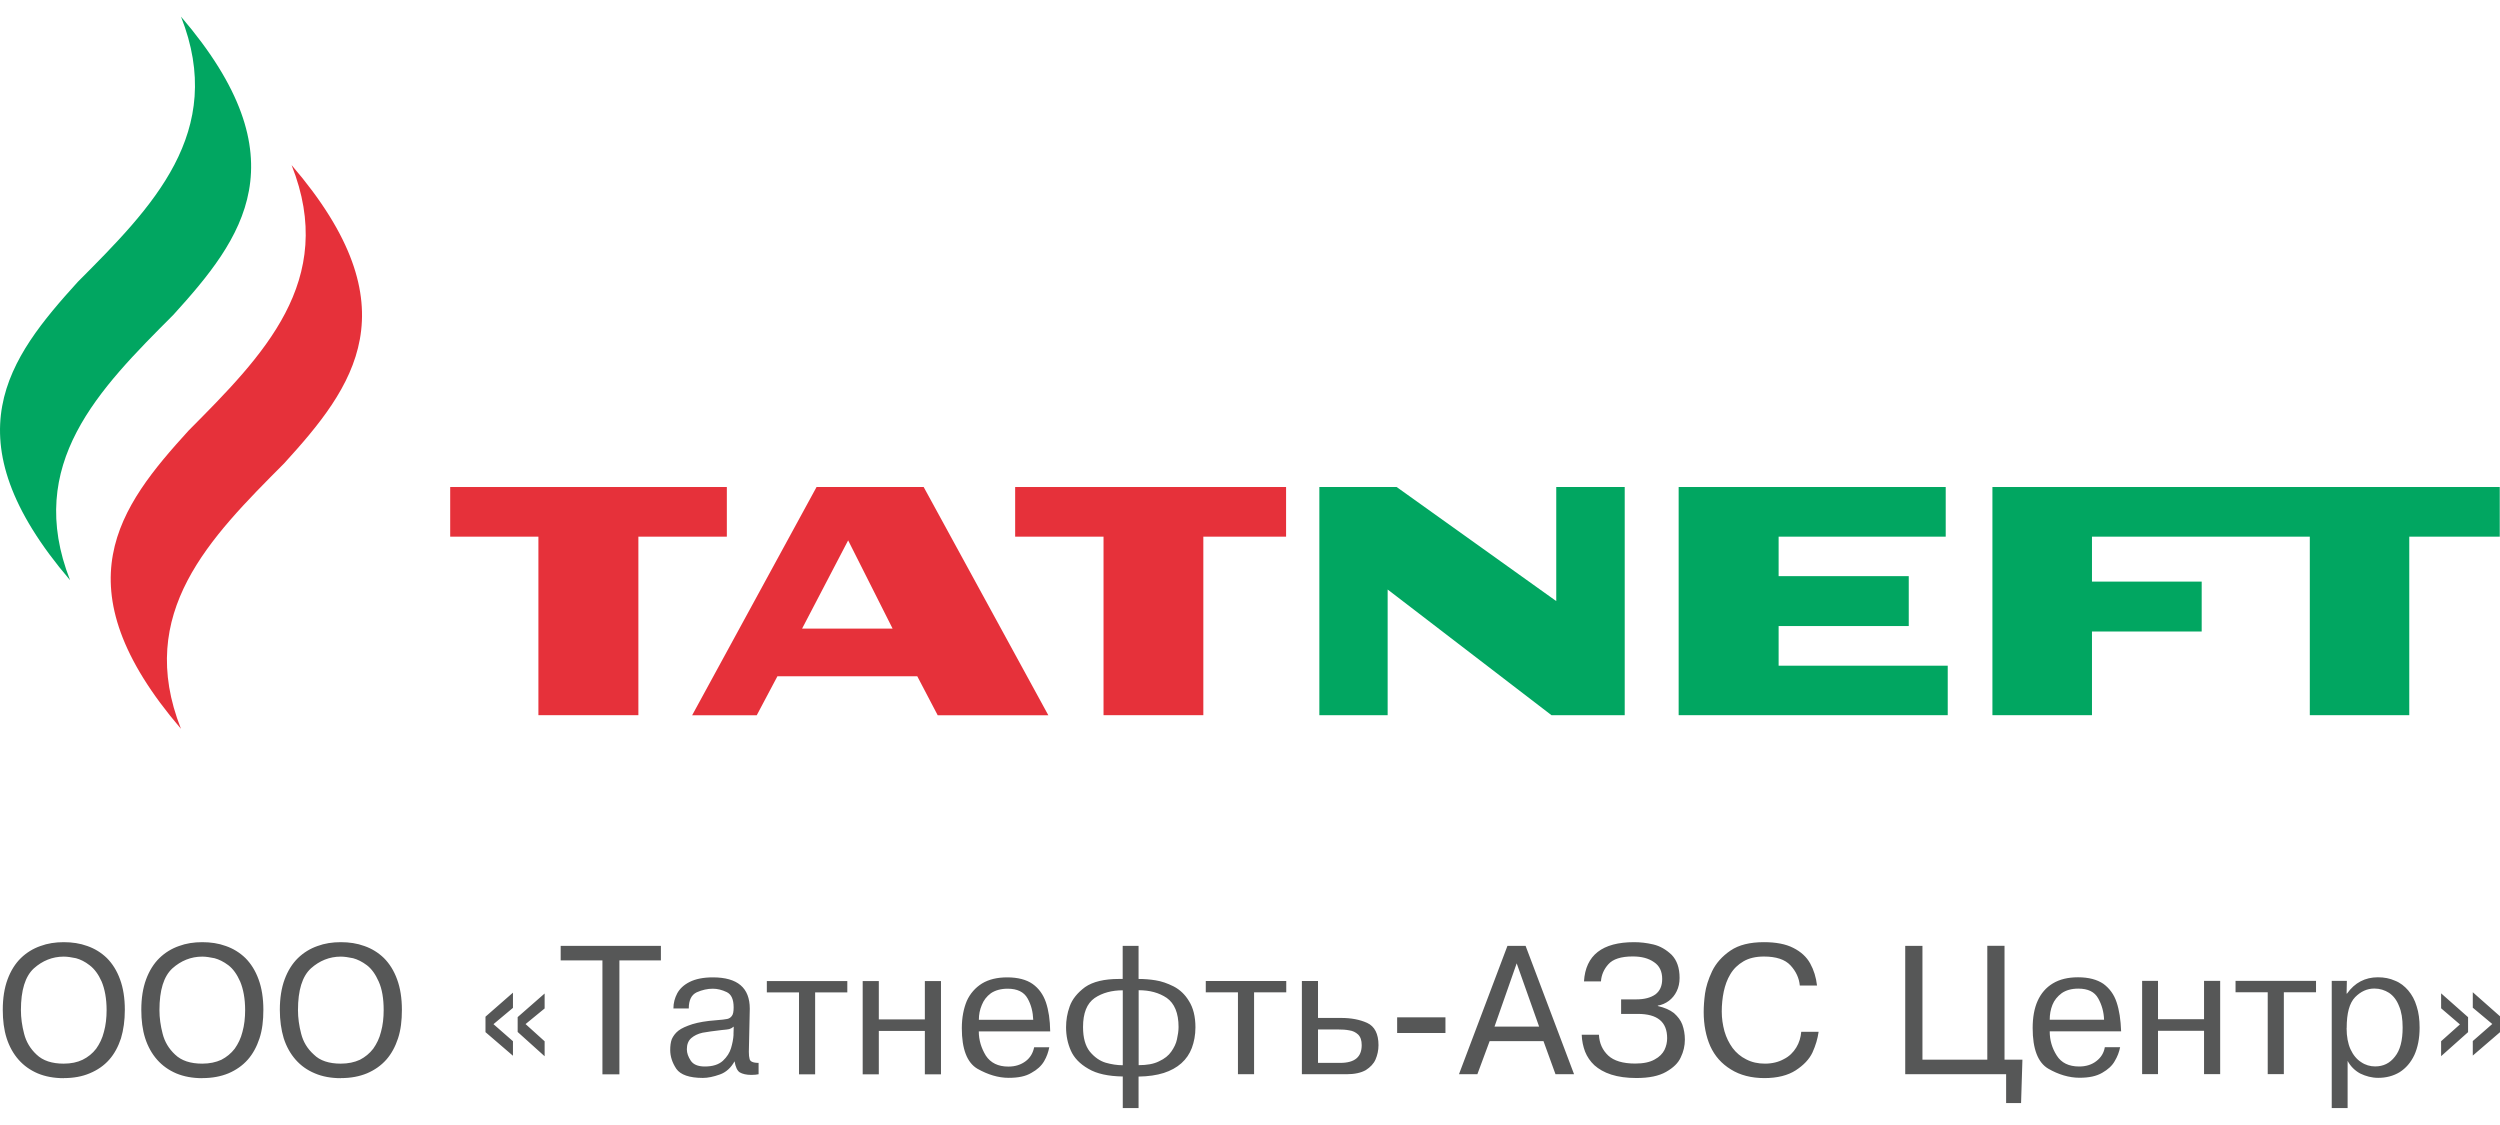
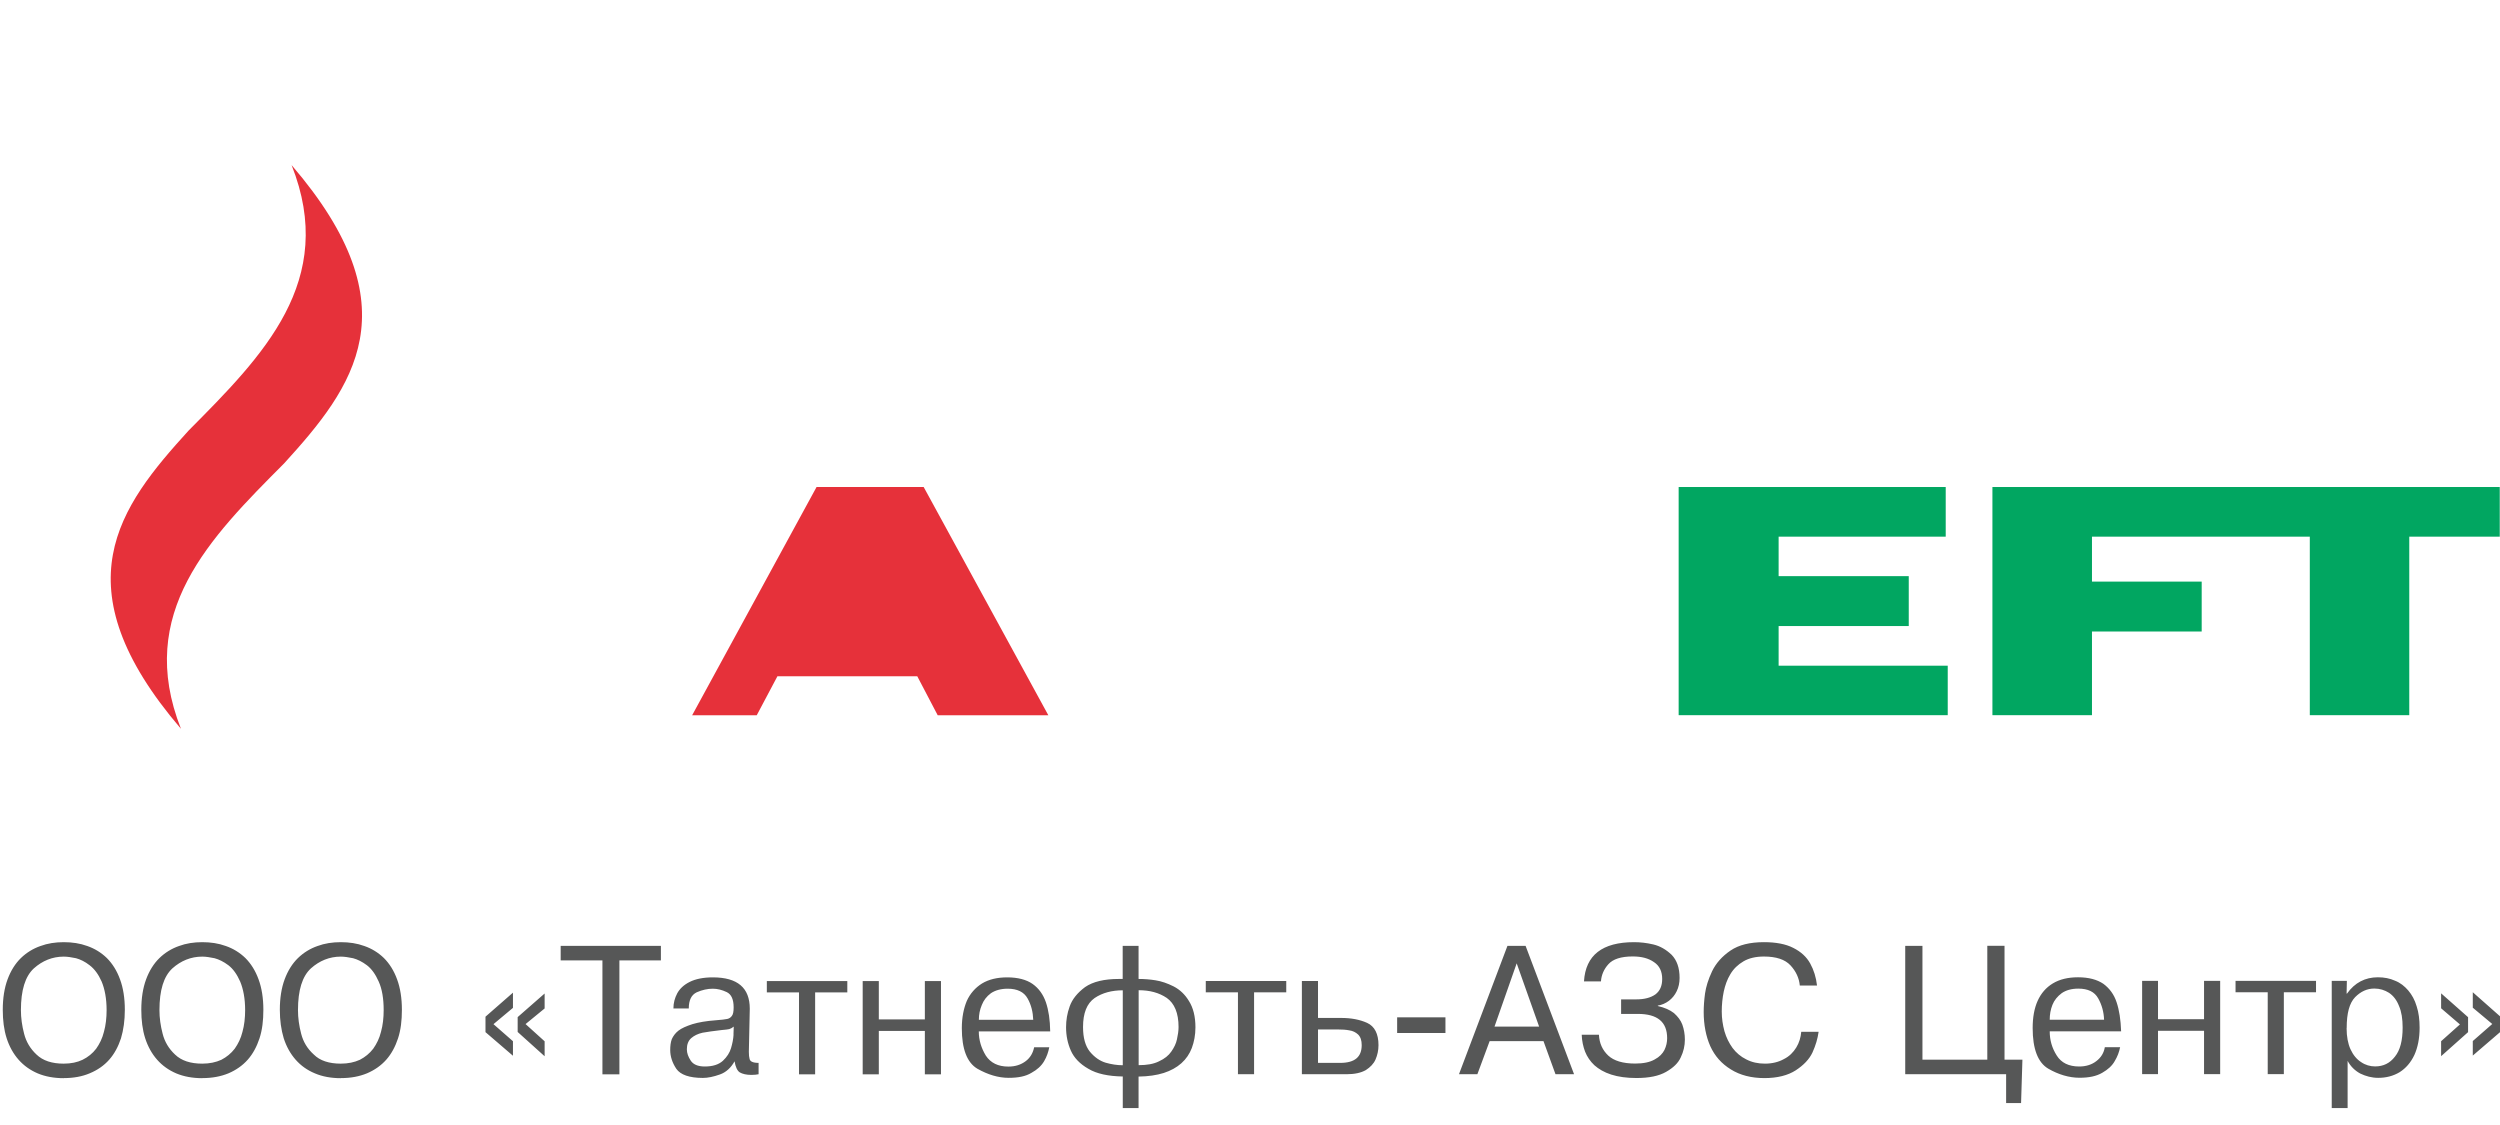
<svg xmlns="http://www.w3.org/2000/svg" id="a" viewBox="0 0 297.59 129.94" width="289" height="130">
  <defs>
    <style>.b{fill:#e6313a;}.b,.c,.d{fill-rule:evenodd;}.c{fill:#01a661;}.d{fill:#565757;}</style>
  </defs>
  <path class="b" d="m34.71,17.69c5.48,13.8-3.43,22.71-12.25,31.59-8.26,9.07-15.49,18.5-.92,35.51-5.45-13.8,3.43-22.71,12.28-31.59,8.26-9.07,15.49-18.52.89-35.51h0Z" />
-   <path class="c" d="m21.54,0c5.45,13.8-3.43,22.71-12.28,31.59-8.23,9.07-15.46,18.5-.92,35.51-5.42-13.83,3.43-22.71,12.3-31.59,8.23-9.07,15.46-18.52.89-35.51h0Z" />
  <polygon class="c" points="237.17 56.01 237.17 83.17 249.02 83.17 249.02 73.21 262.08 73.21 262.08 67.27 249.02 67.27 249.02 61.92 274.95 61.92 274.95 83.17 286.79 83.17 286.79 61.92 297.56 61.92 297.56 56.01 237.17 56.01 237.17 56.01" />
  <polygon class="c" points="211.72 77.28 211.72 72.56 227.21 72.56 227.21 66.62 211.72 66.62 211.72 61.92 231.61 61.92 231.61 56.01 199.82 56.01 199.82 83.17 231.85 83.17 231.85 77.28 211.72 77.28 211.72 77.28" />
-   <polygon class="c" points="185.25 56.01 185.25 69.59 166.25 56.01 157.05 56.01 157.05 83.17 165.18 83.17 165.18 68.21 184.68 83.17 193.4 83.17 193.4 56.01 185.25 56.01 185.25 56.01" />
-   <polygon class="b" points="86.52 56.01 53.59 56.01 53.59 61.92 64.09 61.92 64.09 83.17 75.99 83.17 75.99 61.92 86.52 61.92 86.52 56.01 86.52 56.01" />
-   <path class="b" d="m109.94,56.01h-12.74l-14.81,27.17h7.69l2.46-4.64h16.65l2.43,4.64h13.17l-14.84-27.17h0Zm0,0h0Zm-14.46,16.85l5.48-10.5,5.29,10.5h-10.77Z" />
-   <polygon class="b" points="153.09 56.01 120.84 56.01 120.84 61.92 131.36 61.92 131.36 83.17 143.24 83.17 143.24 61.92 153.09 61.92 153.09 56.01 153.09 56.01" />
+   <path class="b" d="m109.94,56.01h-12.74l-14.81,27.17h7.69l2.46-4.64h16.65l2.43,4.64h13.17l-14.84-27.17h0Zm0,0h0Zm-14.46,16.85h-10.77Z" />
  <path class="d" d="m7.59,126.38c-1.16,0-2.19-.19-3.1-.57-.89-.38-1.65-.92-2.27-1.62-.62-.7-1.11-1.57-1.43-2.57-.32-1-.46-2.13-.46-3.38,0-1.38.19-2.59.57-3.62s.92-1.89,1.59-2.54c.67-.65,1.46-1.13,2.32-1.43.86-.32,1.78-.46,2.78-.46s1.94.14,2.81.46c.86.3,1.65.78,2.32,1.43.65.65,1.19,1.49,1.57,2.54.38,1.03.57,2.24.57,3.62,0,1.27-.16,2.4-.46,3.4-.32.97-.78,1.84-1.4,2.54-.62.7-1.4,1.24-2.32,1.62-.89.38-1.92.57-3.08.57h0Zm0,0h0Zm0-1.73c.86,0,1.62-.16,2.24-.46.65-.32,1.19-.76,1.62-1.32.4-.57.73-1.22.92-2,.22-.78.32-1.67.32-2.59,0-1.38-.22-2.51-.59-3.4-.38-.86-.86-1.51-1.43-1.94-.54-.43-1.11-.7-1.62-.84-.54-.11-1.03-.19-1.46-.19-1.35,0-2.54.49-3.56,1.4-1.03.95-1.54,2.59-1.54,4.97,0,.92.13,1.86.38,2.81.24.95.73,1.78,1.48,2.48.76.73,1.83,1.08,3.24,1.08h0Zm0,0h0Zm16.49,1.73c-1.16,0-2.19-.19-3.1-.57-.89-.38-1.65-.92-2.27-1.62-.62-.7-1.11-1.57-1.43-2.57-.32-1-.46-2.13-.46-3.38,0-1.38.19-2.59.57-3.62s.92-1.89,1.59-2.54c.67-.65,1.46-1.13,2.32-1.43.86-.32,1.78-.46,2.78-.46s1.94.14,2.81.46c.86.3,1.65.78,2.32,1.43.65.65,1.19,1.49,1.57,2.54.38,1.03.57,2.24.57,3.62,0,1.27-.13,2.4-.46,3.4-.32.97-.78,1.84-1.4,2.54-.62.7-1.4,1.24-2.29,1.62-.92.38-1.94.57-3.1.57h0Zm0,0h0Zm0-1.73c.86,0,1.62-.16,2.27-.46.62-.32,1.16-.76,1.59-1.32.4-.57.73-1.22.92-2,.22-.78.32-1.67.32-2.59,0-1.38-.22-2.51-.59-3.4-.38-.86-.84-1.51-1.4-1.94-.57-.43-1.13-.7-1.65-.84-.54-.11-1.03-.19-1.46-.19-1.35,0-2.54.49-3.56,1.4-1.03.95-1.54,2.59-1.54,4.97,0,.92.13,1.86.38,2.81.24.95.73,1.78,1.48,2.48.76.73,1.83,1.08,3.24,1.08h0Zm0,0h0Zm16.49,1.73c-1.16,0-2.19-.19-3.08-.57-.92-.38-1.67-.92-2.29-1.62-.62-.7-1.11-1.57-1.43-2.57-.3-1-.46-2.13-.46-3.38,0-1.38.19-2.59.57-3.62.38-1.03.92-1.89,1.59-2.54.67-.65,1.46-1.13,2.32-1.43.86-.32,1.78-.46,2.78-.46s1.94.14,2.81.46c.86.3,1.65.78,2.32,1.43.65.65,1.19,1.49,1.57,2.54.38,1.03.57,2.24.57,3.62,0,1.27-.13,2.4-.46,3.4-.32.97-.78,1.84-1.4,2.54-.62.7-1.4,1.24-2.29,1.62-.92.38-1.94.57-3.1.57h0Zm0,0h0Zm0-1.73c.86,0,1.62-.16,2.27-.46.62-.32,1.16-.76,1.59-1.32.4-.57.73-1.22.92-2,.22-.78.32-1.67.32-2.59,0-1.38-.19-2.51-.59-3.4-.38-.86-.84-1.51-1.4-1.94-.57-.43-1.13-.7-1.65-.84-.54-.11-1.03-.19-1.46-.19-1.35,0-2.54.49-3.56,1.4-1.03.95-1.54,2.59-1.54,4.97,0,.92.13,1.86.38,2.81.24.95.73,1.78,1.51,2.48.73.73,1.81,1.08,3.21,1.08h0Zm0,0h0Zm17.22-5.59l3.27-2.86v1.81l-2.32,1.94,2.32,2.03v1.73l-3.27-2.81v-1.84h0Zm0,0h0Zm3.83.05l3.21-2.81v1.78l-2.27,1.86,2.27,2.05v1.78l-3.21-2.89v-1.78h0Zm0,0h0Zm10.09-6.75h-4.97v-1.73h11.93v1.73h-4.94v13.56h-2.02v-13.56h0Zm0,0h0Zm10.28,5.72h-1.83c0-.65.16-1.24.46-1.81.3-.54.78-1,1.48-1.35.7-.35,1.62-.54,2.75-.54,2.94,0,4.4,1.24,4.4,3.73l-.11,5.13c0,.38.03.65.08.81.03.19.13.3.3.38.16.08.43.13.78.13v1.35c-.24.05-.51.08-.86.08-.59,0-1.05-.11-1.38-.3-.3-.19-.51-.65-.62-1.32-.43.78-1.03,1.32-1.75,1.57-.76.27-1.43.41-2.02.41-1.62,0-2.67-.38-3.16-1.08-.49-.73-.73-1.49-.73-2.24,0-.49.05-.92.19-1.3.16-.35.4-.7.78-1s.94-.54,1.67-.78c.73-.22,1.65-.38,2.75-.46.7-.05,1.16-.11,1.4-.16.22-.05.4-.16.54-.35.16-.19.22-.54.22-1.03,0-.95-.27-1.54-.81-1.81-.57-.27-1.11-.41-1.67-.41-.62,0-1.27.14-1.92.43-.62.3-.94.92-.94,1.92h0Zm0,0h0Zm5.32,3.11l.03-.95c-.19.16-.35.24-.54.3-.16.03-.46.08-.89.11-.97.11-1.73.22-2.29.32-.57.13-1,.35-1.35.65-.35.32-.51.76-.51,1.32,0,.46.16.89.46,1.35.3.46.86.7,1.67.7.94,0,1.65-.22,2.16-.68.49-.46.81-.97.97-1.51s.27-1.08.3-1.62h0Zm0,0h0Zm7.8-5.02h-3.83v-1.35h9.58v1.35h-3.83v9.75h-1.92v-9.75h0Zm0,0h0Zm9.5,4.59v5.16h-1.92v-11.1h1.92v4.56h5.48v-4.56h1.92v11.1h-1.92v-5.16h-5.48Zm0,0h0Zm18.48,1.94h1.81c-.11.57-.3,1.13-.62,1.67-.32.54-.81,1-1.51,1.38-.67.41-1.57.59-2.7.59-1.24,0-2.48-.38-3.72-1.08-1.24-.73-1.86-2.35-1.86-4.83,0-1.27.22-2.35.59-3.24.4-.89,1.03-1.59,1.81-2.08.81-.49,1.81-.73,3-.73,1.27,0,2.29.27,3.02.78.76.54,1.27,1.27,1.59,2.19.32.95.49,2.08.51,3.46h-8.5c0,1.05.3,2,.84,2.89.57.86,1.46,1.3,2.67,1.3.84,0,1.51-.22,2.08-.65.54-.41.86-.97,1-1.65h0Zm0,0h0Zm-6.58-3.27h6.48c-.03-.92-.24-1.78-.67-2.54-.43-.78-1.24-1.16-2.37-1.16-.81,0-1.48.19-2,.54-.51.38-.86.84-1.08,1.4-.24.57-.35,1.13-.35,1.76h0Zm0,0h0Zm17.14,10.5v-3.75c-1.73-.03-3.1-.32-4.1-.92-1-.57-1.7-1.3-2.08-2.16-.38-.86-.57-1.78-.57-2.78,0-.84.13-1.65.43-2.48.3-.86.92-1.62,1.83-2.3.94-.65,2.29-.97,4.02-.97h.46v-3.94h1.89v3.94c.67,0,1.35.05,2.02.16.7.11,1.4.35,2.16.73.73.38,1.35.95,1.83,1.76.49.78.76,1.81.76,3.11,0,.92-.16,1.73-.43,2.46-.27.7-.67,1.3-1.24,1.81-.57.51-1.27.89-2.1,1.16-.86.27-1.83.41-3,.43v3.75h-1.89Zm0,0h0Zm0-5.1v-8.91c-1.3,0-2.43.3-3.35.92-.92.65-1.38,1.78-1.38,3.46,0,1.27.27,2.24.81,2.92.57.68,1.19,1.11,1.89,1.32.67.19,1.35.3,2.02.3h0Zm0,0h0Zm1.89-8.91v8.91c.97,0,1.78-.13,2.43-.46.65-.3,1.13-.68,1.46-1.16.32-.46.57-.95.67-1.46.11-.49.19-1,.19-1.46,0-1.67-.49-2.81-1.4-3.46-.92-.62-2.02-.92-3.35-.92h0Zm0,0h0Zm11.82.24h-3.83v-1.35h9.58v1.35h-3.83v9.75h-1.92v-9.75h0Zm0,0h0Zm7.61-1.35h1.92v4.4h2.75c1.19,0,2.21.19,3.1.59.89.41,1.35,1.3,1.35,2.65,0,.62-.13,1.19-.35,1.7-.22.51-.62.92-1.16,1.27-.57.32-1.32.49-2.29.49h-5.32v-11.1h0Zm0,0h0Zm1.92,5.78v3.97h2.64c1.73,0,2.56-.7,2.56-2.11,0-.57-.13-.97-.43-1.27-.3-.27-.62-.43-1.03-.49-.4-.08-.86-.11-1.43-.11h-2.32Zm0,0h0Zm9.42.41v-1.86h5.75v1.86h-5.75Zm0,0h0Zm11.01.97l-1.46,3.94h-2.19l5.77-15.28h2.16l5.77,15.28h-2.21l-1.43-3.94h-6.42Zm0,0h0Zm.57-1.73h5.32l-2.67-7.53-2.64,7.53h0Zm0,0h0Zm10.39.97h2.05c.05,1.03.43,1.84,1.11,2.48.67.62,1.73.95,3.21.95.97,0,1.75-.16,2.32-.49.57-.3.94-.7,1.16-1.13.22-.46.32-.92.32-1.4,0-1.94-1.16-2.89-3.48-2.89h-2v-1.73h1.81c.94,0,1.7-.19,2.27-.59.54-.41.81-1,.81-1.84,0-.89-.32-1.57-.97-2-.65-.46-1.48-.68-2.54-.68-1.4,0-2.35.32-2.89.92-.54.59-.84,1.3-.89,2.05h-2.02c.19-3.13,2.19-4.67,5.96-4.67.73,0,1.48.08,2.29.27.81.19,1.54.62,2.19,1.24.62.65.94,1.54.94,2.75,0,.57-.11,1.11-.35,1.59-.22.46-.54.84-.92,1.13-.4.3-.84.49-1.32.57v.05c.81.19,1.43.46,1.92.84.46.41.81.86,1,1.38.19.54.3,1.13.3,1.78,0,.73-.16,1.43-.49,2.11-.3.68-.89,1.24-1.75,1.73-.86.49-2.02.73-3.53.73-1.16,0-2.16-.14-3-.41-.84-.27-1.48-.65-2-1.11-.49-.46-.86-1-1.11-1.62-.22-.59-.38-1.27-.4-2.03h0Zm0,0h0Zm26.15-.35h2.05c-.11.81-.35,1.62-.73,2.46-.38.81-1.05,1.51-2,2.13-.92.59-2.16.92-3.72.92s-2.91-.35-3.99-1.03c-1.11-.68-1.92-1.59-2.46-2.78-.51-1.16-.78-2.54-.78-4.05,0-.68.05-1.4.16-2.21.11-.78.38-1.67.84-2.65.46-.95,1.19-1.78,2.19-2.46s2.32-1,3.99-1c1.4,0,2.59.22,3.48.68.92.46,1.59,1.08,2.02,1.86s.7,1.65.81,2.62h-2.05c-.08-.89-.46-1.7-1.11-2.4s-1.7-1.05-3.16-1.05c-.97,0-1.78.19-2.43.57-.65.38-1.19.89-1.57,1.54-.38.62-.62,1.32-.78,2.05-.16.76-.24,1.57-.24,2.38s.11,1.57.32,2.35c.22.76.54,1.4.97,2,.43.57.97,1.03,1.62,1.35.67.35,1.4.51,2.24.51s1.62-.19,2.24-.54c.65-.32,1.13-.81,1.48-1.38.35-.57.54-1.22.59-1.86h0Zm0,0h0Zm14.41,3.32h7.72v-13.56h2.05v13.56h2.13l-.16,5.16h-1.78v-3.43h-12.01v-15.28h2.05v13.56h0Zm0,0h0Zm21.7-1.49h1.83c-.11.57-.32,1.13-.65,1.67-.3.54-.81,1-1.48,1.38-.7.41-1.59.59-2.7.59-1.24,0-2.51-.38-3.72-1.08-1.24-.73-1.86-2.35-1.86-4.83,0-1.27.19-2.35.59-3.24.4-.89,1-1.59,1.81-2.08.81-.49,1.81-.73,3-.73,1.27,0,2.27.27,3.02.78.73.54,1.27,1.27,1.57,2.19.32.95.49,2.08.54,3.46h-8.5c0,1.05.27,2,.84,2.89.54.86,1.43,1.3,2.67,1.3.81,0,1.51-.22,2.05-.65.54-.41.89-.97,1-1.65h0Zm0,0h0Zm-6.56-3.27h6.48c-.03-.92-.27-1.78-.7-2.54-.43-.78-1.21-1.16-2.37-1.16-.81,0-1.46.19-1.97.54-.51.38-.89.84-1.11,1.4-.22.57-.32,1.13-.32,1.76h0Zm0,0h0Zm12.9,1.32v5.16h-1.89v-11.1h1.89v4.56h5.48v-4.56h1.92v11.1h-1.92v-5.16h-5.48Zm0,0h0Zm13.06-4.59h-3.83v-1.35h9.58v1.35h-3.83v9.75h-1.92v-9.75h0Zm0,0h0Zm7.61-1.35h1.81l-.03,1.51h.05c.92-1.3,2.16-1.94,3.67-1.94.76,0,1.43.13,2.05.41.62.24,1.13.65,1.57,1.16.43.51.78,1.13,1,1.89.24.73.35,1.57.35,2.54,0,1.27-.22,2.35-.62,3.24-.43.92-1.03,1.59-1.75,2.05-.76.46-1.62.68-2.56.68-.76,0-1.46-.19-2.13-.51-.65-.35-1.16-.86-1.51-1.51v5.62h-1.89v-15.12h0Zm0,0h0Zm1.78,5.62c0,1,.16,1.84.46,2.51.32.7.76,1.22,1.27,1.54.51.35,1.08.51,1.67.51.97,0,1.75-.38,2.35-1.16.62-.76.92-1.92.92-3.46,0-1.03-.13-1.89-.43-2.57-.27-.7-.67-1.22-1.19-1.57-.51-.32-1.08-.51-1.75-.51-.86,0-1.62.35-2.29,1.03-.67.7-1,1.89-1,3.67h0Zm0,0h0Zm14.46-1.3v1.78l-3.21,2.86v-1.78l2.24-2-2.24-1.92v-1.78l3.21,2.84h0Zm0,0h0Zm3.83-.08v1.84l-3.27,2.81v-1.73l2.32-2.03-2.32-1.94v-1.84l3.27,2.89h0Z" />
</svg>